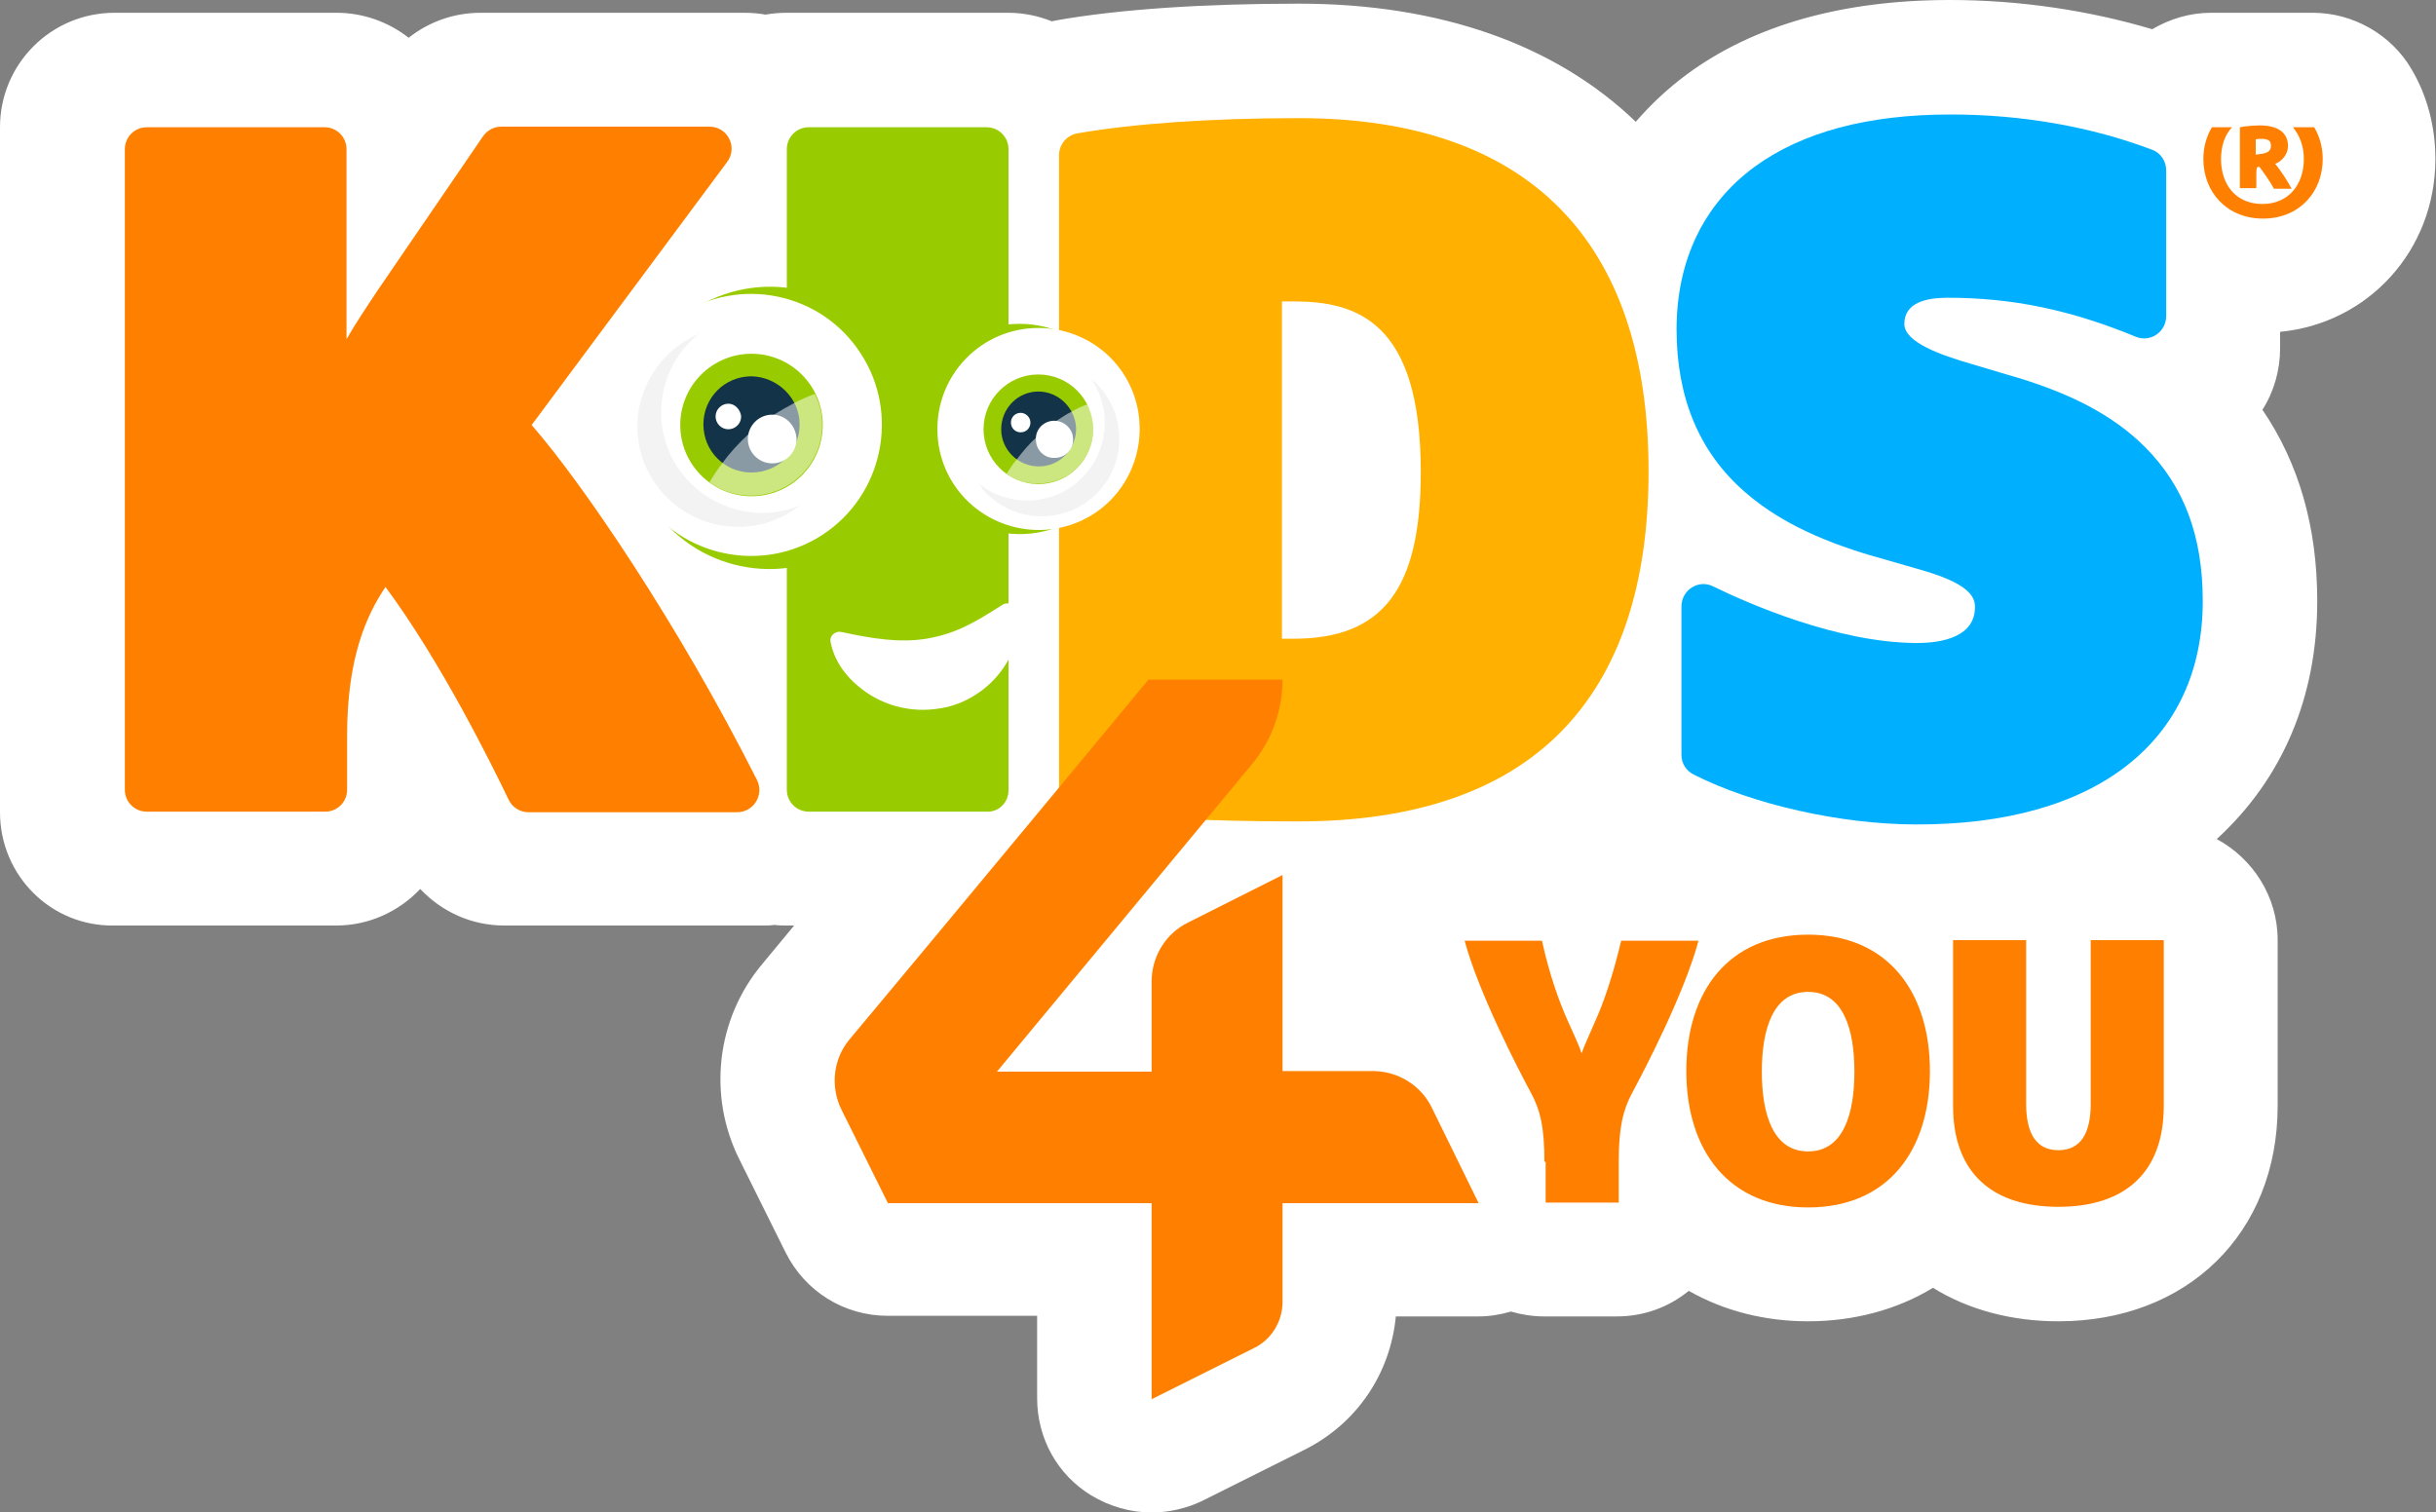
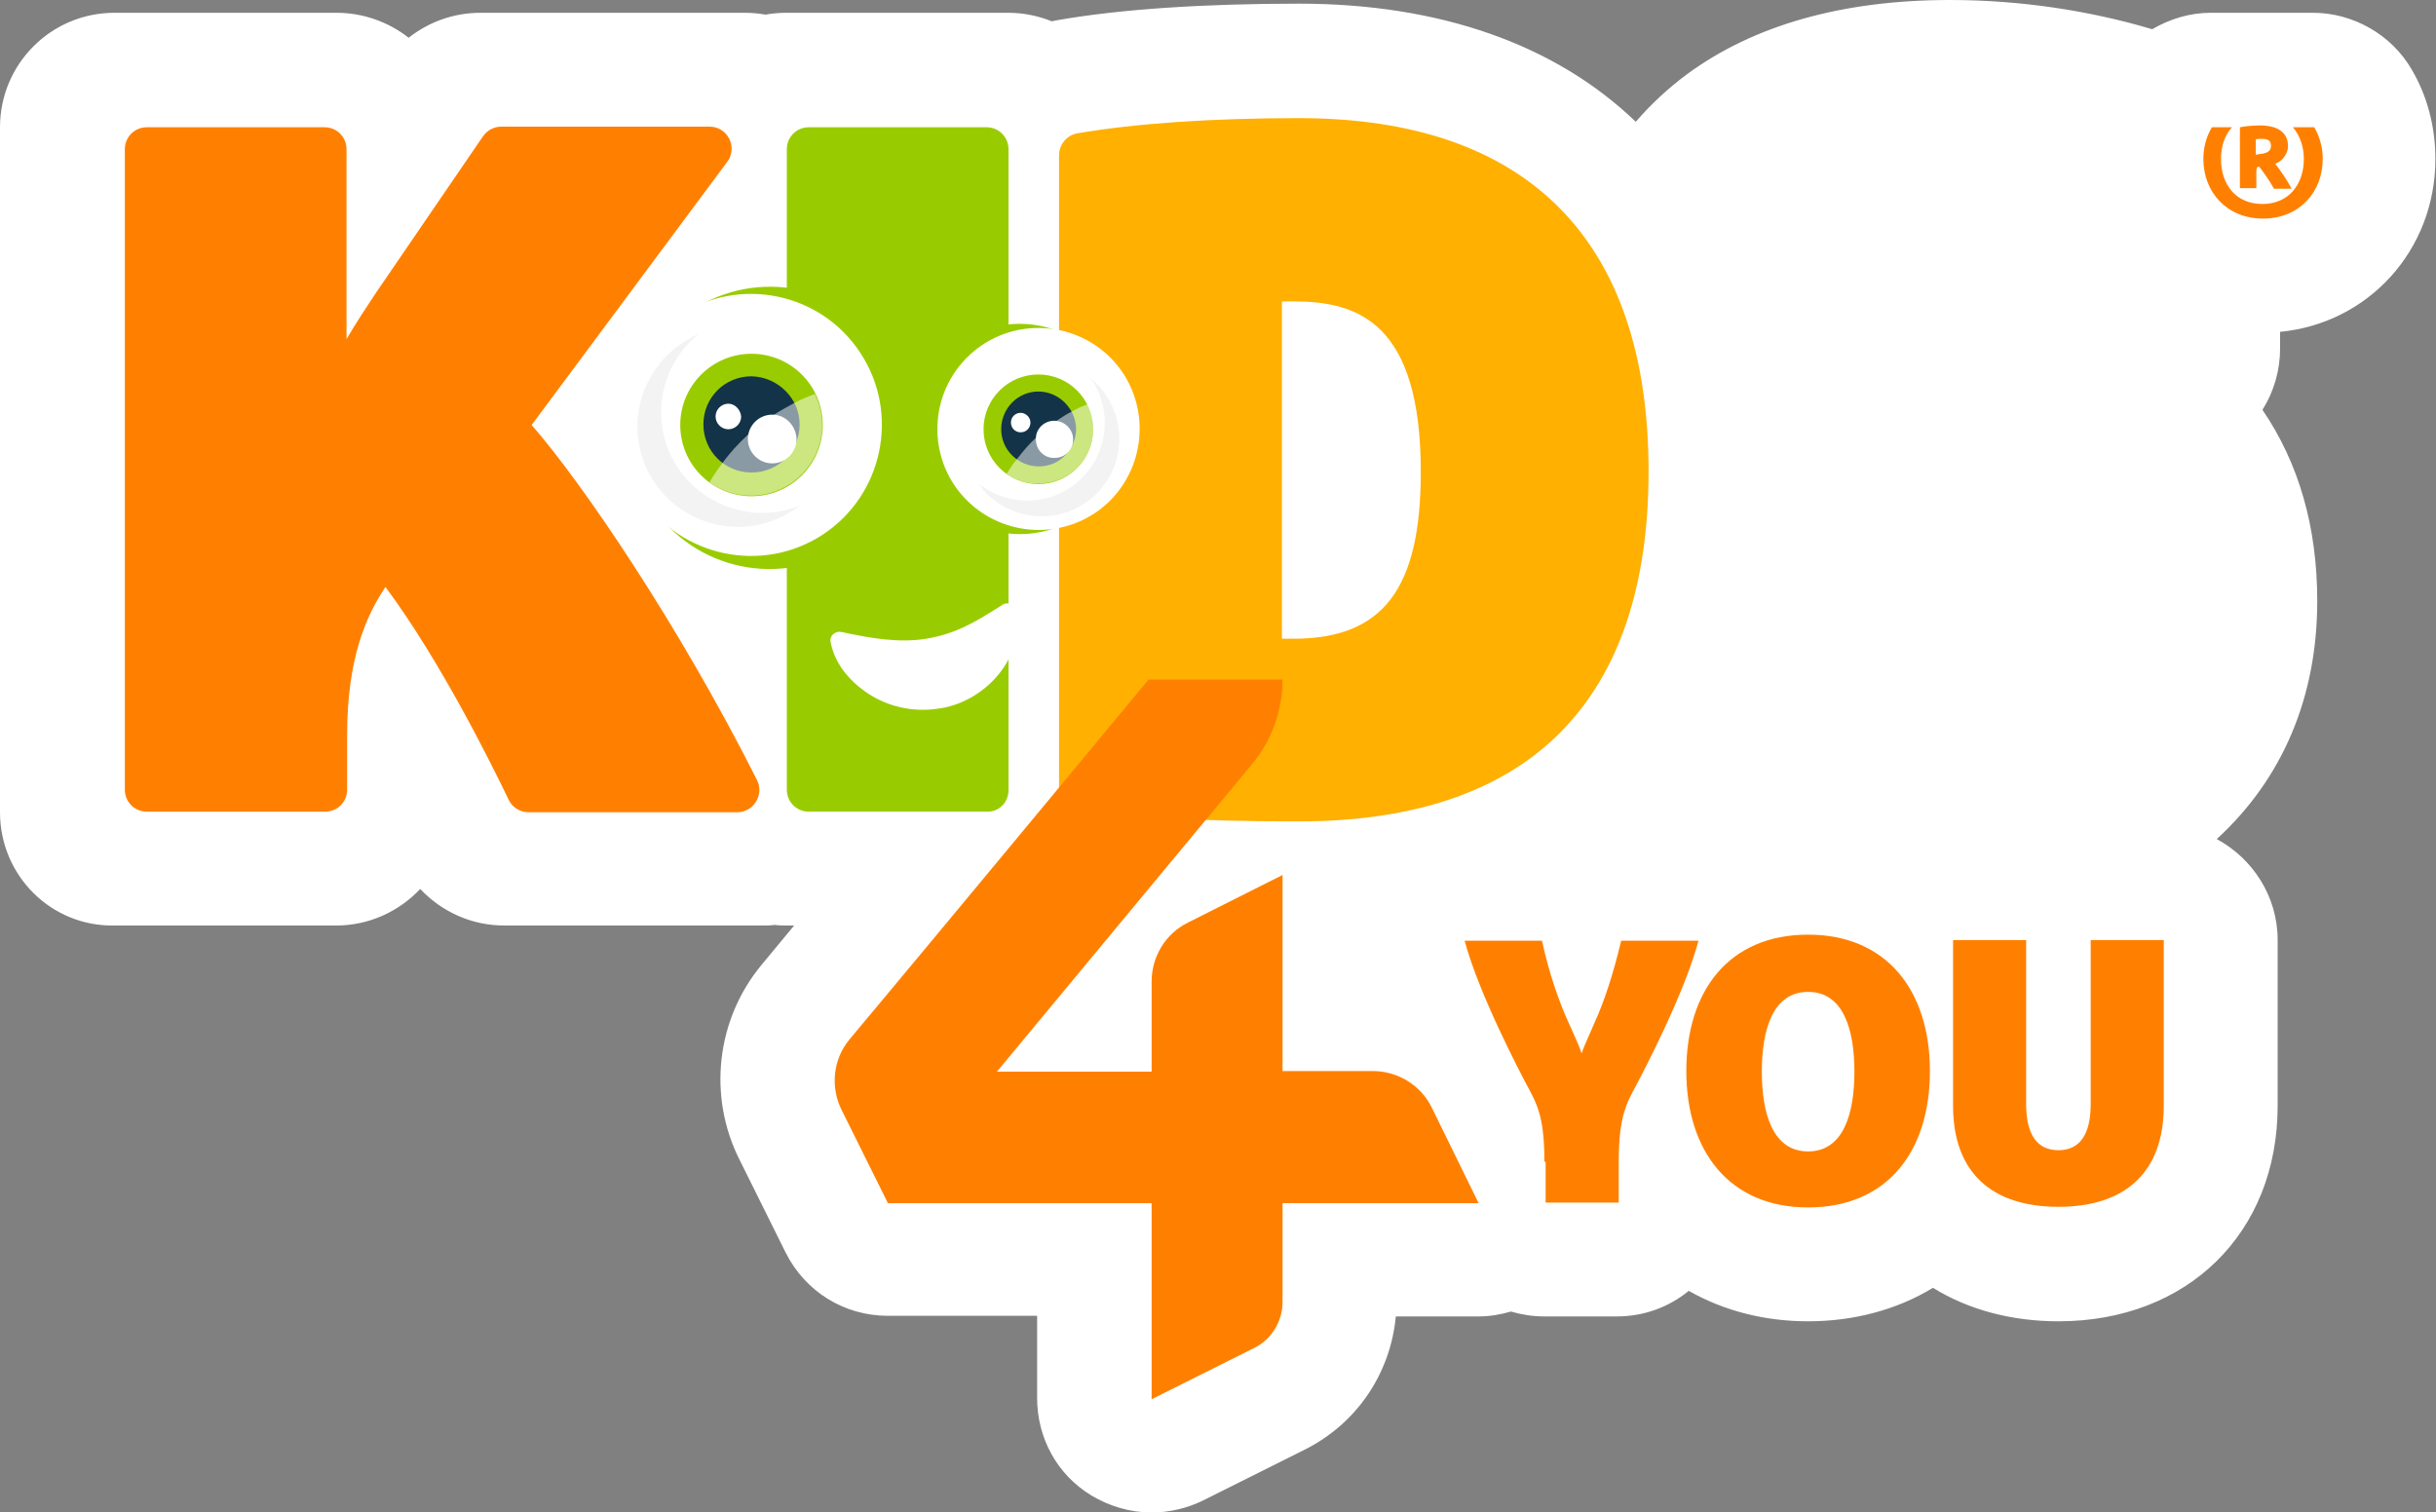
<svg xmlns="http://www.w3.org/2000/svg" version="1.1" id="Layer_1" x="0px" y="0px" width="400px" height="248.4px" viewBox="0 0 400 248.4" enable-background="new 0 0 400 248.4" xml:space="preserve">
  <rect x="0" y="0" width="400" height="248.4" fill="#808080" stroke="none" />
  <g>
    <g>
      <path fill="#FFFFFF" d="M189.1,248.4c-3.5,0-6.9-1-9.9-2.8c-5.6-3.4-8.9-9.4-8.9-16v-13.5h-24.5c-7.2,0-13.6-4-16.8-10.4    l-7.6-15.3c-5.2-10.4-3.8-23,3.7-32l5.3-6.4h-1.3c-0.6,0-1.2,0-1.9-0.1c-0.7,0.1-1.3,0.1-1.9,0.1H82.8c-5.3,0-10.2-2.2-13.8-6    c-3.5,3.7-8.4,6-13.8,6H18.8C8.4,152.2,0,143.8,0,133.4V20.9C0,10.5,8.4,2.1,18.8,2.1h36.5c4.3,0,8.5,1.5,11.8,4.1    c3.3-2.6,7.4-4.1,11.8-4.1h43.4c1.1,0,2.3,0.1,3.4,0.3c1.1-0.2,2.3-0.3,3.4-0.3h36.5c2.4,0,4.9,0.5,7.1,1.4l1-0.2    c10.3-1.8,24-2.7,39.6-2.7c23.1,0,42.1,6.7,55.3,19.4c2.5-2.9,5.3-5.5,8.4-7.8C288,4.1,302.6,0,320.2,0c11.4,0,22.8,1.7,33.2,4.8    c2.9-1.7,6.2-2.7,9.6-2.7h16.8c6.6,0,12.9,3.6,16.2,9.3c2.6,4.4,3.9,9.5,3.9,14.7c0,15-11,27-25.5,28.4v2.7c0,3.6-1,7.1-2.9,10.1    c6,8.8,9,19.3,9,31.4c0,15.8-5.7,29.2-16.5,39.1c5.9,3.2,10,9.4,10,16.6v27.2c0,20.9-14.8,35.4-36,35.4c-7.7,0-14.8-1.9-20.6-5.5    c-5.9,3.6-13,5.5-20.5,5.5c-7.1,0-13.8-1.7-19.6-5c-3.3,2.7-7.4,4.2-11.8,4.2h-12c-1.8,0-3.7-0.3-5.4-0.8    c-1.7,0.5-3.5,0.8-5.3,0.8h-13.6c-0.9,9.4-6.4,17.6-15,21.9l-16.8,8.4C194.9,247.7,192,248.4,189.1,248.4z" />
    </g>
    <path fill="#FF8000" d="M86.8,133.4c-1.4,0-2.7-0.8-3.3-2.1l0,0c-2.6-5.4-11-22.5-20.2-34.9C60.2,101,57,108,57,120.7v9   c0,2-1.6,3.6-3.6,3.6H24.1c-2,0-3.6-1.6-3.6-3.6V24.5c0-2,1.6-3.6,3.6-3.6h29.2c2,0,3.6,1.6,3.6,3.6v31.2c1.5-2.6,3.3-5.3,5.1-8   l17.3-25.3c0.7-1,1.8-1.6,3-1.6h34.2c3,0,4.7,3.4,2.9,5.8L87.3,69.8c8.3,9.5,24.1,32.7,37,58.3l0,0c1.2,2.4-0.5,5.3-3.3,5.3H86.8z" />
    <path fill="#99CC00" d="M165.6,129.8V24.5c0-2-1.6-3.6-3.6-3.6h-29.2c-2,0-3.6,1.6-3.6,3.6v105.2c0,2,1.6,3.6,3.6,3.6h29.2   C164,133.4,165.6,131.8,165.6,129.8z" />
    <path fill="#FFB000" d="M213.3,19.4c-14.6,0-27.1,0.9-36.4,2.5l0,0c-1.7,0.3-3,1.8-3,3.6v104c0,1.8,1.3,3.4,3.2,3.6l0,0   c12.3,1.7,29.4,1.8,36.2,1.8c19,0,33.5-5,43.1-14.8c9.5-9.7,14.3-24,14.3-42.7C270.7,39.5,250.9,19.4,213.3,19.4z M212.4,104.9   c-0.7,0-1.4,0-1.9,0V49.5c0.5,0,1.2,0,1.9,0c10.4,0,20.9,3.3,20.9,28C233.3,96.7,227.1,104.9,212.4,104.9z" />
-     <path fill="#00B0FF" d="M361.7,98.7c0-10.7-3.1-18.9-9.5-25.3c-5.2-5.2-12.4-9-22.7-11.9l-5.7-1.7c-5.2-1.5-11.1-3.6-11.1-6.6   c0-3.6,3.8-4.3,7.1-4.3c10.7,0,20.2,2,30.9,6.4l0,0c2.4,1,5-0.8,5-3.4V28c0-1.5-0.9-2.9-2.3-3.4l0,0c-10-3.8-21.4-5.8-33.1-5.8   c-13.6,0-24.4,2.9-32.2,8.6c-8.3,6.1-12.8,15.3-12.8,26.7c0,11.2,3.7,20.1,11.1,26.6c7,6.2,16.2,9.3,23.5,11.3l5.9,1.7   c7.5,2.2,8.5,4.3,8.5,6c0,4.8-5.2,5.9-9.5,5.9c-13,0-27.8-6.5-33.5-9.3l0,0c-2.4-1.2-5.2,0.6-5.2,3.3V124c0,1.4,0.8,2.6,2,3.2l0,0   c9.6,4.9,24.2,8.2,36.5,8.2C344.1,135.5,361.7,121.8,361.7,98.7z" />
    <path fill="#FF8000" d="M367.8,20.9c1-0.2,2.3-0.3,3.3-0.3c3.1,0,4.6,1.3,4.6,3.4c0,1.3-1,2.5-2.1,2.9c0.8,1,1.9,2.6,2.7,4.1h-2.9   c-0.7-1.3-1.8-2.8-2.4-3.6l-0.2,0c-0.3,0-0.3,0.5-0.3,1.6v1.9h-2.7V20.9z M370.4,25.4l0.7-0.1c1-0.1,1.8-0.4,1.8-1.3   c0-0.8-0.3-1.2-1.6-1.2c-0.3,0-0.6,0-0.9,0.1V25.4z M376.5,20.9c1.1,1.3,1.8,3.1,1.8,5.2c0,4.2-2.5,7.4-6.8,7.4   c-4.3,0-6.8-3.1-6.8-7.4c0-2.1,0.6-3.9,1.8-5.2h-3.3c-0.9,1.5-1.4,3.3-1.4,5.2c0,5.5,3.9,9.8,9.8,9.8c5.9,0,9.8-4.3,9.8-9.8   c0-1.9-0.5-3.7-1.4-5.2H376.5z" />
    <g>
      <g>
        <path fill-rule="evenodd" clip-rule="evenodd" fill="#99CC00" d="M113.7,50.9C103,57.9,100,72.3,107,83     c7,10.7,21.4,13.7,32.1,6.6s13.7-21.4,6.6-32.1C138.8,46.8,124.4,43.9,113.7,50.9z" />
        <path fill-rule="evenodd" clip-rule="evenodd" fill="#FFFFFF" d="M111.5,51.8c-9.9,6.5-12.7,19.9-6.2,29.8     c6.5,9.9,19.9,12.7,29.8,6.2s12.7-19.9,6.2-29.8C134.8,48,121.4,45.3,111.5,51.8z" />
        <circle fill-rule="evenodd" clip-rule="evenodd" fill="#99CC00" cx="123.4" cy="69.8" r="11.7" />
        <path fill-rule="evenodd" clip-rule="evenodd" fill="#133448" d="M123.4,61.8c-4.4,0-7.9,3.5-7.9,7.9c0,4.4,3.5,7.9,7.9,7.9     c4.4,0,7.9-3.5,7.9-7.9C131.3,65.4,127.7,61.9,123.4,61.8z" />
        <path fill-rule="evenodd" clip-rule="evenodd" fill="#FFFFFF" d="M126.8,68.1c-2.2,0-4,1.8-4,4c0,2.2,1.8,4,4,4c2.2,0,4-1.8,4-4     C130.7,69.9,129,68.1,126.8,68.1z" />
        <path fill-rule="evenodd" clip-rule="evenodd" fill="#FFFFFF" d="M119.6,66.3c-1.1,0-2.1,0.9-2.1,2.1c0,1.1,0.9,2.1,2.1,2.1     c1.1,0,2.1-0.9,2.1-2.1C121.6,67.3,120.7,66.3,119.6,66.3z" />
        <path opacity="0.5" fill-rule="evenodd" clip-rule="evenodd" fill="#FFFFFF" d="M116.5,79.2c1.9,1.4,4.3,2.2,6.8,2.2     c6.4,0,11.7-5.2,11.7-11.6c0-1.8-0.4-3.5-1.2-5.1c-1.1,0.4-2.3,0.9-3.4,1.5c-1.1,0.6-2.2,1.2-3.3,1.9c-0.9,0.6-1.8,1.3-2.7,2     c-0.5,0.4-1.1,0.9-1.6,1.3c-1.6,1.5-3,3-4.2,4.7C117.8,77.1,117.1,78.2,116.5,79.2z" />
      </g>
      <path fill-rule="evenodd" clip-rule="evenodd" fill="#F3F3F3" d="M110.5,75.5c-3.8-7.2-1.8-15.9,4.3-20.7    c-0.5,0.2-0.9,0.4-1.4,0.7c-8,4.3-11.1,14.3-6.8,22.3c4.3,8,14.3,11.1,22.3,6.8c0.9-0.5,1.7-1,2.5-1.6    C123.7,86.2,114.6,83,110.5,75.5z" />
    </g>
    <g>
      <g>
        <path fill-rule="evenodd" clip-rule="evenodd" fill="#99CC00" d="M155.5,82.9c6.9,6.6,17.8,6.4,24.4-0.5     c6.6-6.9,6.4-17.8-0.5-24.4s-17.8-6.4-24.4,0.5C148.5,65.3,148.7,76.3,155.5,82.9z" />
        <path fill-rule="evenodd" clip-rule="evenodd" fill="#FFFFFF" d="M159,82.4c6.6,6.3,17.1,6.2,23.5-0.4c6.3-6.6,6.2-17.1-0.4-23.5     c-6.6-6.3-17.1-6.2-23.5,0.4C152.2,65.5,152.4,76.1,159,82.4z" />
        <circle fill-rule="evenodd" clip-rule="evenodd" fill="#99CC00" cx="170.5" cy="70.5" r="9" />
        <path fill-rule="evenodd" clip-rule="evenodd" fill="#133448" d="M170.5,64.3c-3.4,0-6.1,2.8-6.1,6.2c0,3.4,2.8,6.1,6.2,6.1     c3.4,0,6.1-2.8,6.1-6.2C176.6,67,173.8,64.3,170.5,64.3z" />
        <path fill-rule="evenodd" clip-rule="evenodd" fill="#FFFFFF" d="M173.1,69.1c-1.7,0-3.1,1.4-3,3.1c0,1.7,1.4,3.1,3.1,3     c1.7,0,3.1-1.4,3-3.1C176.2,70.5,174.8,69.1,173.1,69.1z" />
        <path fill-rule="evenodd" clip-rule="evenodd" fill="#FFFFFF" d="M167.6,67.8c-0.9,0-1.6,0.7-1.6,1.6c0,0.9,0.7,1.6,1.6,1.6     c0.9,0,1.6-0.7,1.6-1.6C169.2,68.5,168.4,67.8,167.6,67.8z" />
        <path opacity="0.5" fill-rule="evenodd" clip-rule="evenodd" fill="#FFFFFF" d="M165.3,77.8c1.5,1.1,3.3,1.7,5.3,1.6     c5,0,9-4.1,8.9-9.1c0-1.4-0.3-2.7-0.9-3.9c-0.9,0.3-1.8,0.7-2.6,1.2c-0.9,0.4-1.7,1-2.5,1.5c-0.7,0.5-1.4,1-2.1,1.6     c-0.4,0.3-0.8,0.7-1.2,1.1c-1.2,1.1-2.3,2.4-3.2,3.6C166.3,76.2,165.8,77,165.3,77.8z" />
      </g>
      <path fill-rule="evenodd" clip-rule="evenodd" fill="#F3F3F3" d="M177,79.1c-4.7,4.1-11.6,4.1-16.3,0.3c0.2,0.3,0.5,0.6,0.7,1    c4.6,5.3,12.6,5.9,18,1.3c5.3-4.6,5.9-12.6,1.3-18c-0.5-0.6-1.1-1.1-1.6-1.6C182.8,67.4,182,74.8,177,79.1z" />
    </g>
    <g>
      <path fill="#FFFFFF" d="M166.9,100.3c1.5,7.7-5.3,15.2-13,16.1c-4.1,0.6-8.1-0.4-11.2-2.4c-3.1-2-5.6-4.9-6.3-8.5    c-0.2-0.8,0.3-1.5,1.1-1.7c0.2-0.1,0.5,0,0.7,0c5.1,1.1,9.5,1.8,13.9,1.1c4.7-0.8,7.7-2.5,12.4-5.5    C165.4,98.7,166.7,99.3,166.9,100.3L166.9,100.3z" />
    </g>
    <path fill="#FF8000" d="M235.1,181.9c-1.8-3.7-5.6-6-9.7-6h-14.8v-32.2l-15.5,7.8c-3.7,1.8-6,5.6-6,9.7v14.8h-22h-3.4l41.8-50.4   c3.3-3.9,5.1-8.9,5.1-14h-22c0,0-36.2,43.7-49.1,59.1c-2.7,3.2-3.2,7.8-1.3,11.6l7.6,15.3h43.3h0v0v21.5v10.7l16.8-8.4   c2.9-1.4,4.7-4.4,4.7-7.6v-16.2h21.5h10.7L235.1,181.9z" />
    <path fill="#FF8000" d="M253.6,190.8c0-5.7-0.7-8.5-2.2-11.3c-2-3.7-8.6-16.4-10.9-25h12.7c1.2,5.5,2.8,10,4.3,13.3   c0.8,1.8,1.8,3.9,2.2,5.2c0.4-1.2,1.4-3.3,2.2-5.2c1.5-3.3,3-7.8,4.3-13.3h12.7c-2.3,8.6-8.9,21.3-10.9,25   c-1.5,2.8-2.2,5.7-2.2,11.3v6.7h-12V190.8z M296.9,198.3c-12.9,0-20-9.2-20-22.4c0-13.2,7-22.4,20-22.4c12.9,0,20,9.2,20,22.4   C316.9,189.1,309.9,198.3,296.9,198.3z M296.9,162.9c-5.8,0-7.6,6.2-7.6,13.1s1.8,13.1,7.6,13.1s7.6-6.2,7.6-13.1   S302.7,162.9,296.9,162.9z M332.7,181.3c0,4.9,1.7,7.6,5.3,7.6c3.6,0,5.3-2.7,5.3-7.6v-26.9h12v27.2c0,11.1-6.5,16.6-17.3,16.6   s-17.3-5.5-17.3-16.6v-27.2h12V181.3z" />
  </g>
</svg>